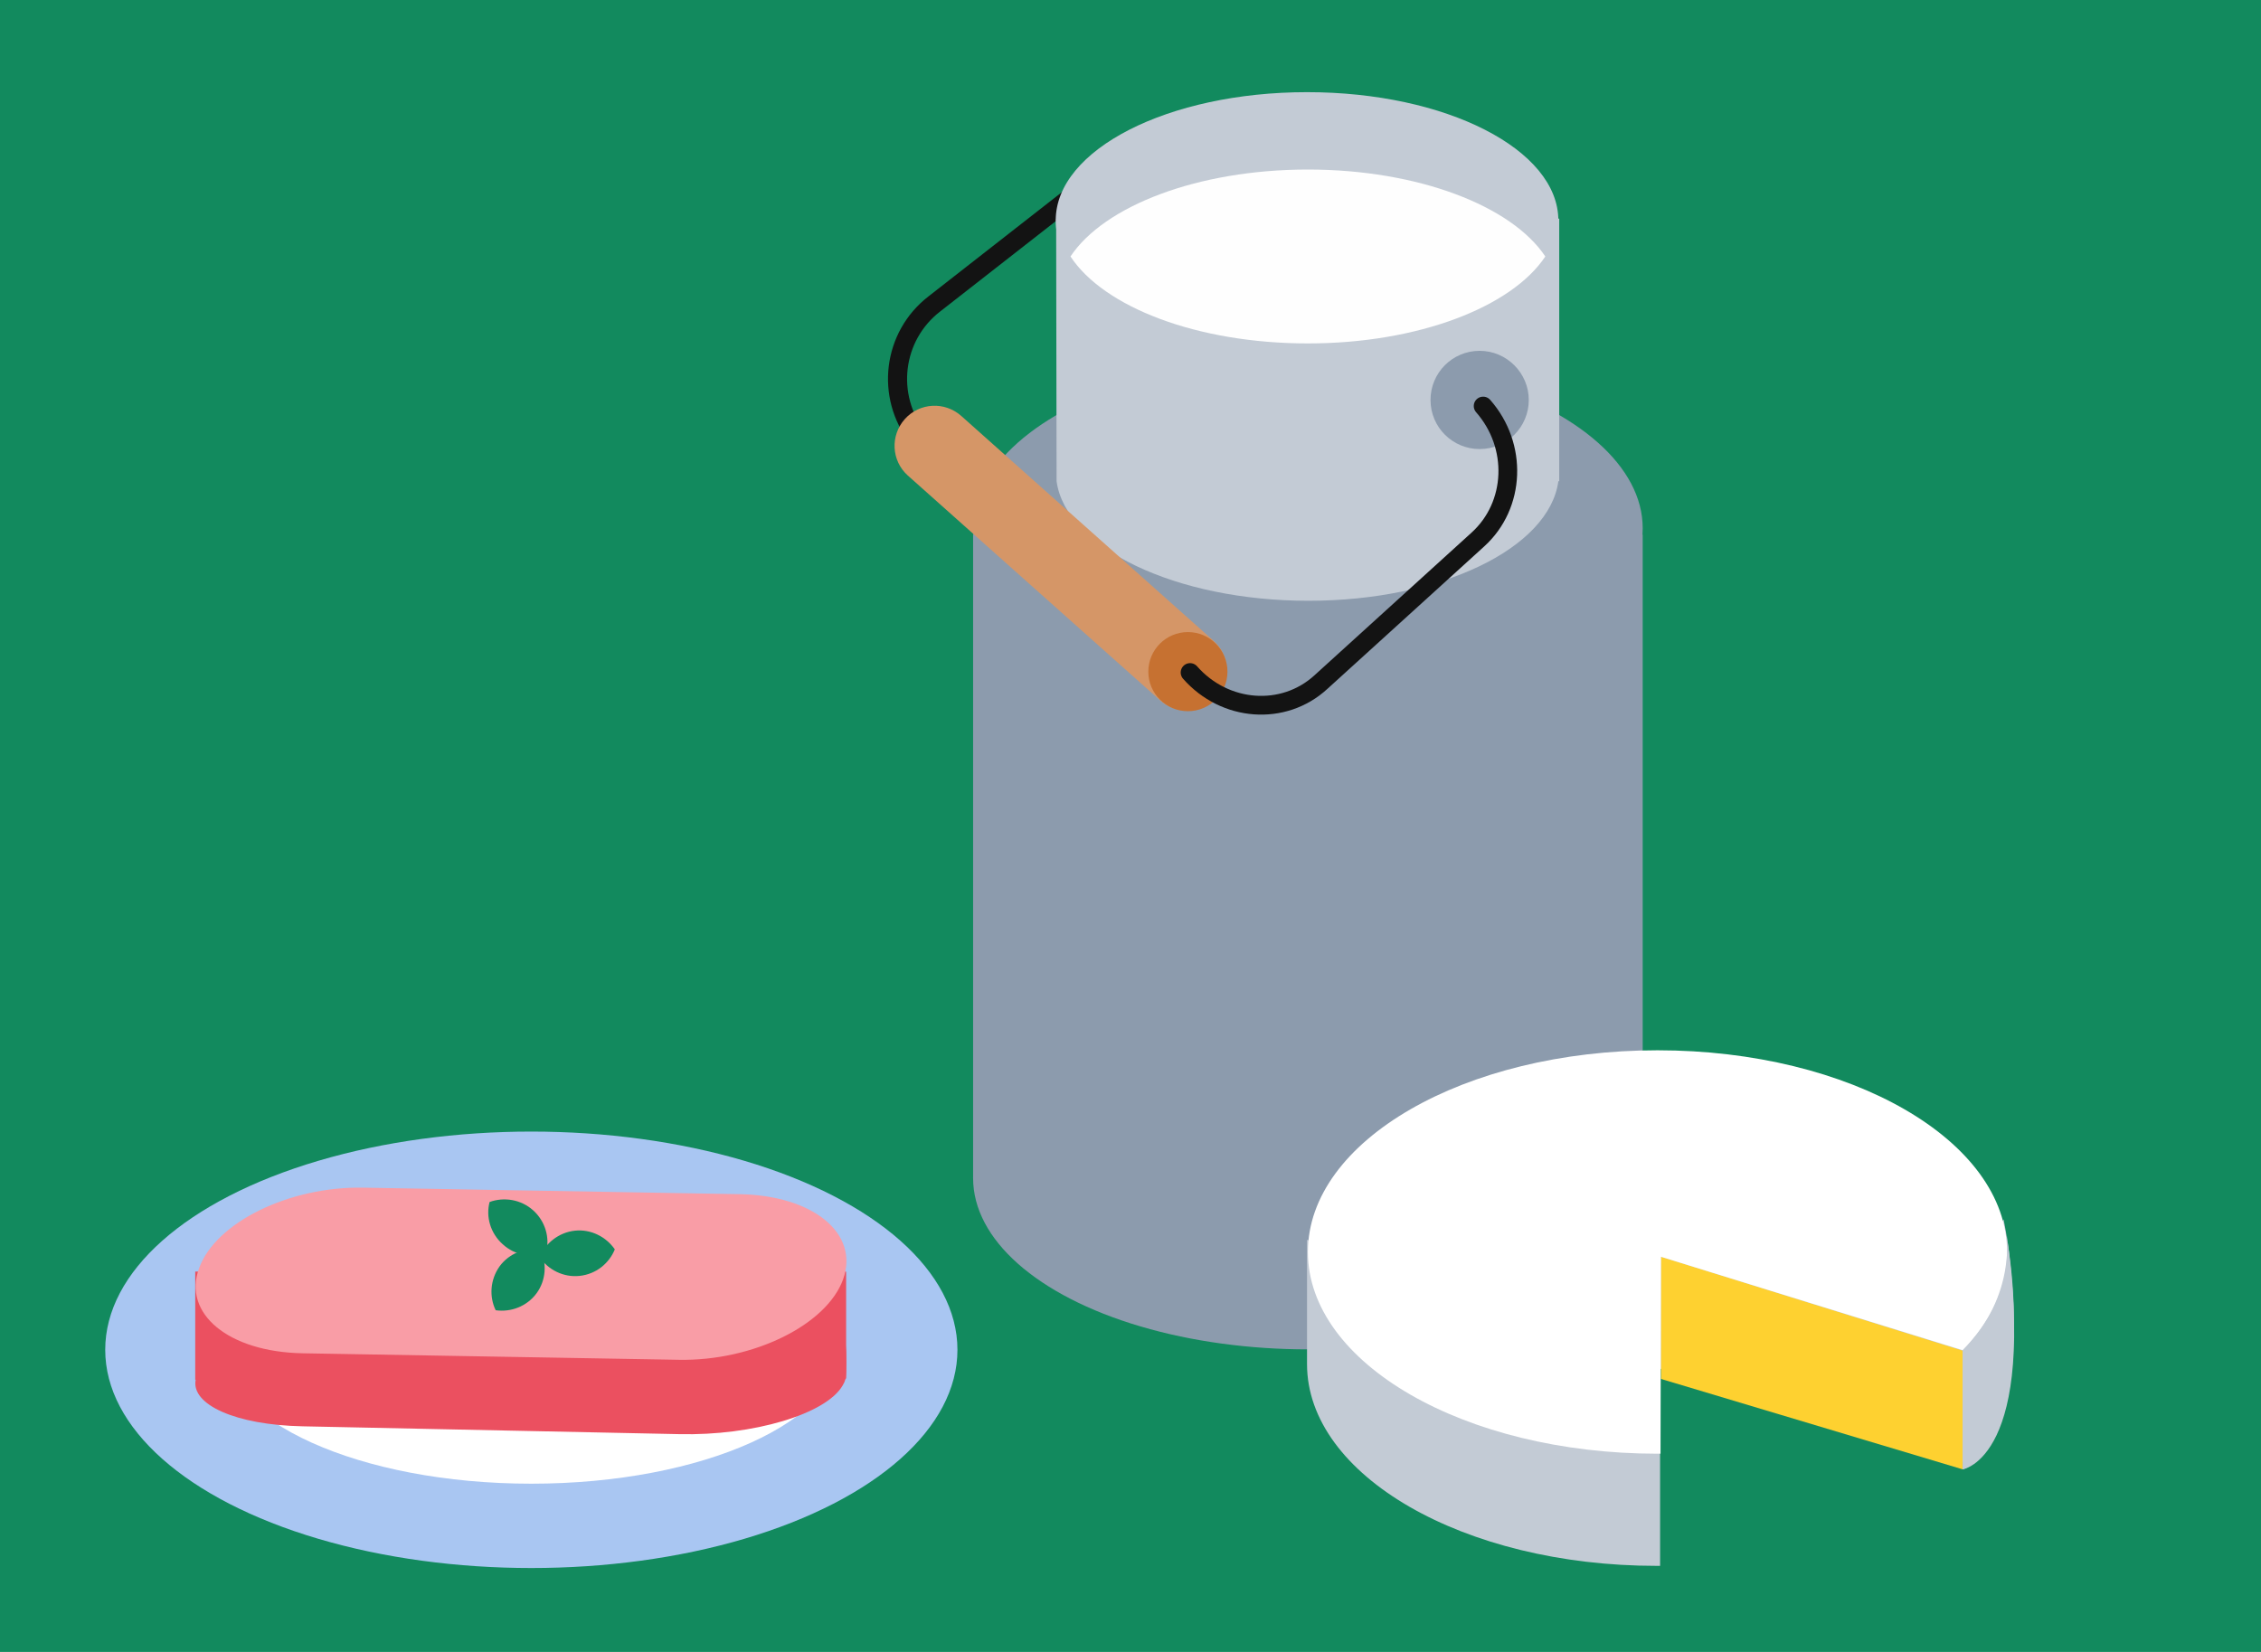
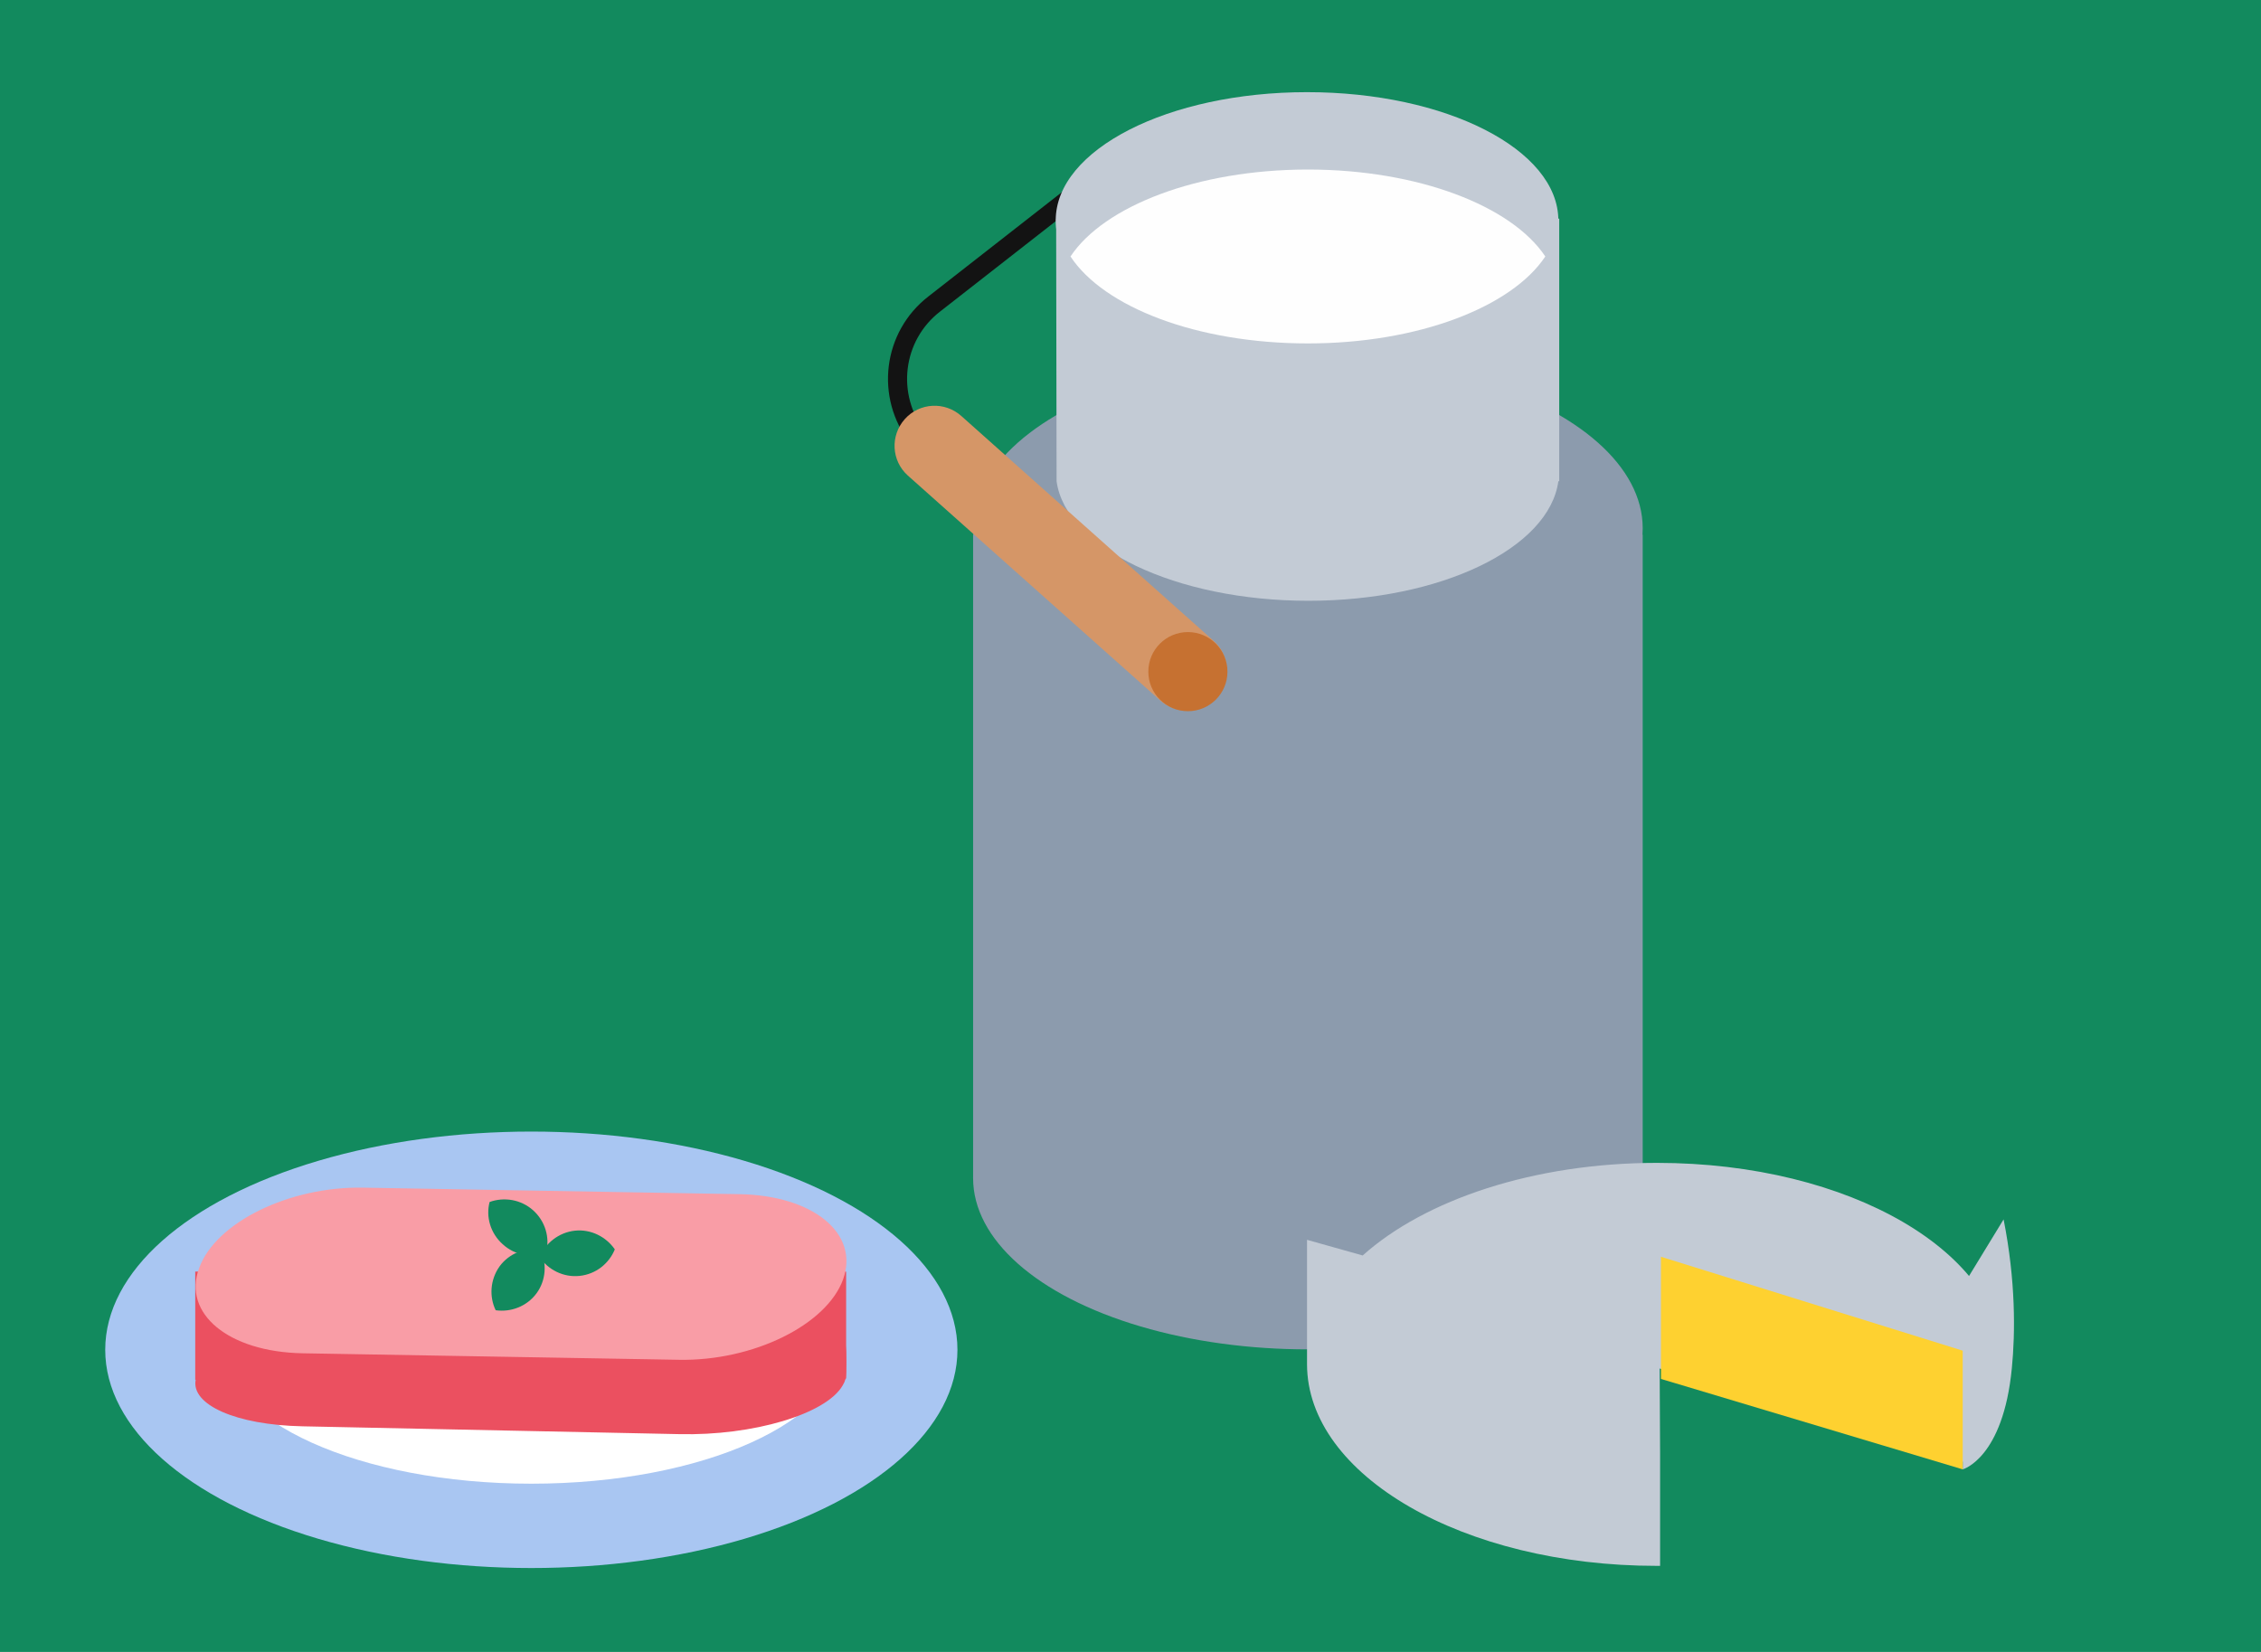
<svg xmlns="http://www.w3.org/2000/svg" version="1.1" x="0px" y="0px" width="520px" height="100%" viewBox="0 0 520 380" enable-background="new 0 0 520 380" xml:space="preserve" preserveAspectRatio="none">
  <g id="FONDS">
    <rect fill="#128A5E" width="520" height="380" />
  </g>
  <g id="ILLUS">
    <g>
      <g>
        <path fill="#1185D4" d="M295.2,28.6c0.8,0,1.9-1.2,0.7-1.2C295.1,27.4,294,28.6,295.2,28.6L295.2,28.6z" />
      </g>
    </g>
    <ellipse fill="#8C9BAD" cx="300.8" cy="121.5" rx="77" ry="39.4" />
    <ellipse fill="#8C9BAD" cx="300.8" cy="271" rx="77" ry="39.4" />
    <rect x="223.8" y="123" fill="#8C9BAD" width="154" height="148" />
    <path fill="none" stroke="#131313" stroke-width="4.392" stroke-miterlimit="10" d="M211.1,100.7c-7.5-9.6-5.8-23.4,3.8-30.8   l39.8-31.1c9.6-7.5,23.4-5.8,30.8,3.8" />
    <path fill="#C3CBD5" d="M242.9,50.3l0.1,60.4c2.1,15.3,27.4,27.5,57.9,27.5c30.5,0,55.4-12.1,57.5-27.5h0.2V50.3H242.9z" />
    <path fill="#C3CBD5" d="M358.4,50.7c0,16.3-25.9,29.5-57.8,29.5c-31.9,0-57.8-13.2-57.8-29.5c0-16.3,25.9-29.5,57.8-29.5   C332.6,21.2,358.4,34.4,358.4,50.7z" />
    <path fill="#FEFEFE" d="M300.8,39c-25.4,0-46.9,8.4-54.6,20c7.7,11.7,29.2,20,54.6,20c25.4,0,46.9-8.4,54.6-20   C347.7,47.4,326.2,39,300.8,39z" />
    <path fill="#D59667" d="M279.8,160.4c-3.4,3.8-9.2,4.1-13,0.7l-58-51.7c-3.8-3.4-4.1-9.2-0.7-13l0,0c3.4-3.8,9.2-4.1,13-0.7   l58,51.7C282.9,150.7,283.2,156.6,279.8,160.4L279.8,160.4z" />
    <circle fill="#C67131" cx="273.2" cy="154.5" r="9.1" />
-     <path fill="#8C9BAD" d="M351.6,92c0,6.2-5,11.3-11.3,11.3c-6.2,0-11.3-5-11.3-11.3c0-6.2,5-11.3,11.3-11.3   C346.5,80.7,351.6,85.8,351.6,92z" />
-     <path fill="none" stroke="#131313" stroke-width="4.31" stroke-linecap="round" stroke-linejoin="round" stroke-miterlimit="10" d="   M273.7,154.7c8,9.1,21.5,10.1,30.1,2.2l36.1-32.8c8.7-7.9,9.2-21.6,1.2-30.7" />
    <g>
      <path fill="#C3CBD5" d="M451.4,338c0,0,9.3-2.5,11.3-23.3c0.8-8.1,0.9-20.1-1.9-34.2l-10.5,17.2l1.1,12.9V338z" />
      <g>
        <g>
          <path fill="#C3CBD5" d="M381.1,267.5c-28.4,0-53.4,8.5-67.7,21.3l-12.8-3.6v28.6c0,25.6,36,46.4,80.4,46.4c0.2,0,0.6,0,0.8,0      l0-25.8l-0.1-19.6l69.6,21.6c6.5-6.7,9.5-14.4,9.5-22.6C460.9,288.3,425.5,267.5,381.1,267.5z" />
          <polygon fill="#FED130" points="451.4,310.7 451.4,338 382,317.2 382,289.1     " />
-           <path fill="#FFFFFF" d="M382,289.1l69.4,21.5c6.5-6.7,10.2-14.4,10.2-22.6c0-25.6-36-46.4-80.4-46.4      c-44.4,0-80.4,20.8-80.4,46.4c0,25.6,36,46.4,80.4,46.4c0.2,0,0.6,0,0.7,0L382,289.1z" />
        </g>
-         <path fill="#C3CBD5" d="M461.4,283.1c0,0,2.7,14.9-10,27.5V338C451.4,338,468.8,335.4,461.4,283.1z" />
      </g>
    </g>
    <g>
      <ellipse fill="#A9C6F2" cx="122.2" cy="310.5" rx="98" ry="50.2" />
      <ellipse fill="#FFFFFF" cx="122.2" cy="309.1" rx="71.4" ry="32.2" />
      <g>
        <path fill="#EB5060" d="M194.6,317.1c0.1-0.6,0.1-7,0-7.6v-17H44.9v24.9h0.1c-1.1,5.7,9.2,10.4,24.6,10.7l86.6,1.8     c17,0.4,33.8-4.6,37.6-11.2c0.3-0.5,0.5-0.9,0.6-1.4h0.1V317.1z" />
        <path fill="#F99DA6" d="M193.9,294.3c-3.8,10.5-20.7,18.8-37.7,18.5l-86.6-1.5c-17-0.3-27.7-9.1-23.8-19.6l0,0     c3.8-10.5,20.7-18.8,37.7-18.5l86.6,1.5C187.1,275,197.7,283.8,193.9,294.3L193.9,294.3z" />
      </g>
      <g>
        <path fill="#128A5E" d="M125.6,288.1c0.9-3.4-0.2-7.2-3-9.7c-2.8-2.5-6.7-3.1-10-1.9c-0.9,3.4,0.2,7.2,3,9.7     C118.4,288.8,122.3,289.4,125.6,288.1z" />
        <path fill="#128A5E" d="M124.1,289.2c2,2.9,5.5,4.7,9.2,4.3c3.8-0.4,6.8-2.9,8.1-6.1c-2-2.9-5.5-4.7-9.2-4.3     C128.5,283.5,125.4,286,124.1,289.2z" />
        <path fill="#128A5E" d="M124.3,287.4c-3.5-0.5-7.2,0.9-9.4,3.9c-2.2,3.1-2.4,7-0.9,10.1c3.5,0.5,7.2-0.9,9.4-3.9     C125.6,294.5,125.8,290.6,124.3,287.4z" />
      </g>
    </g>
  </g>
</svg>